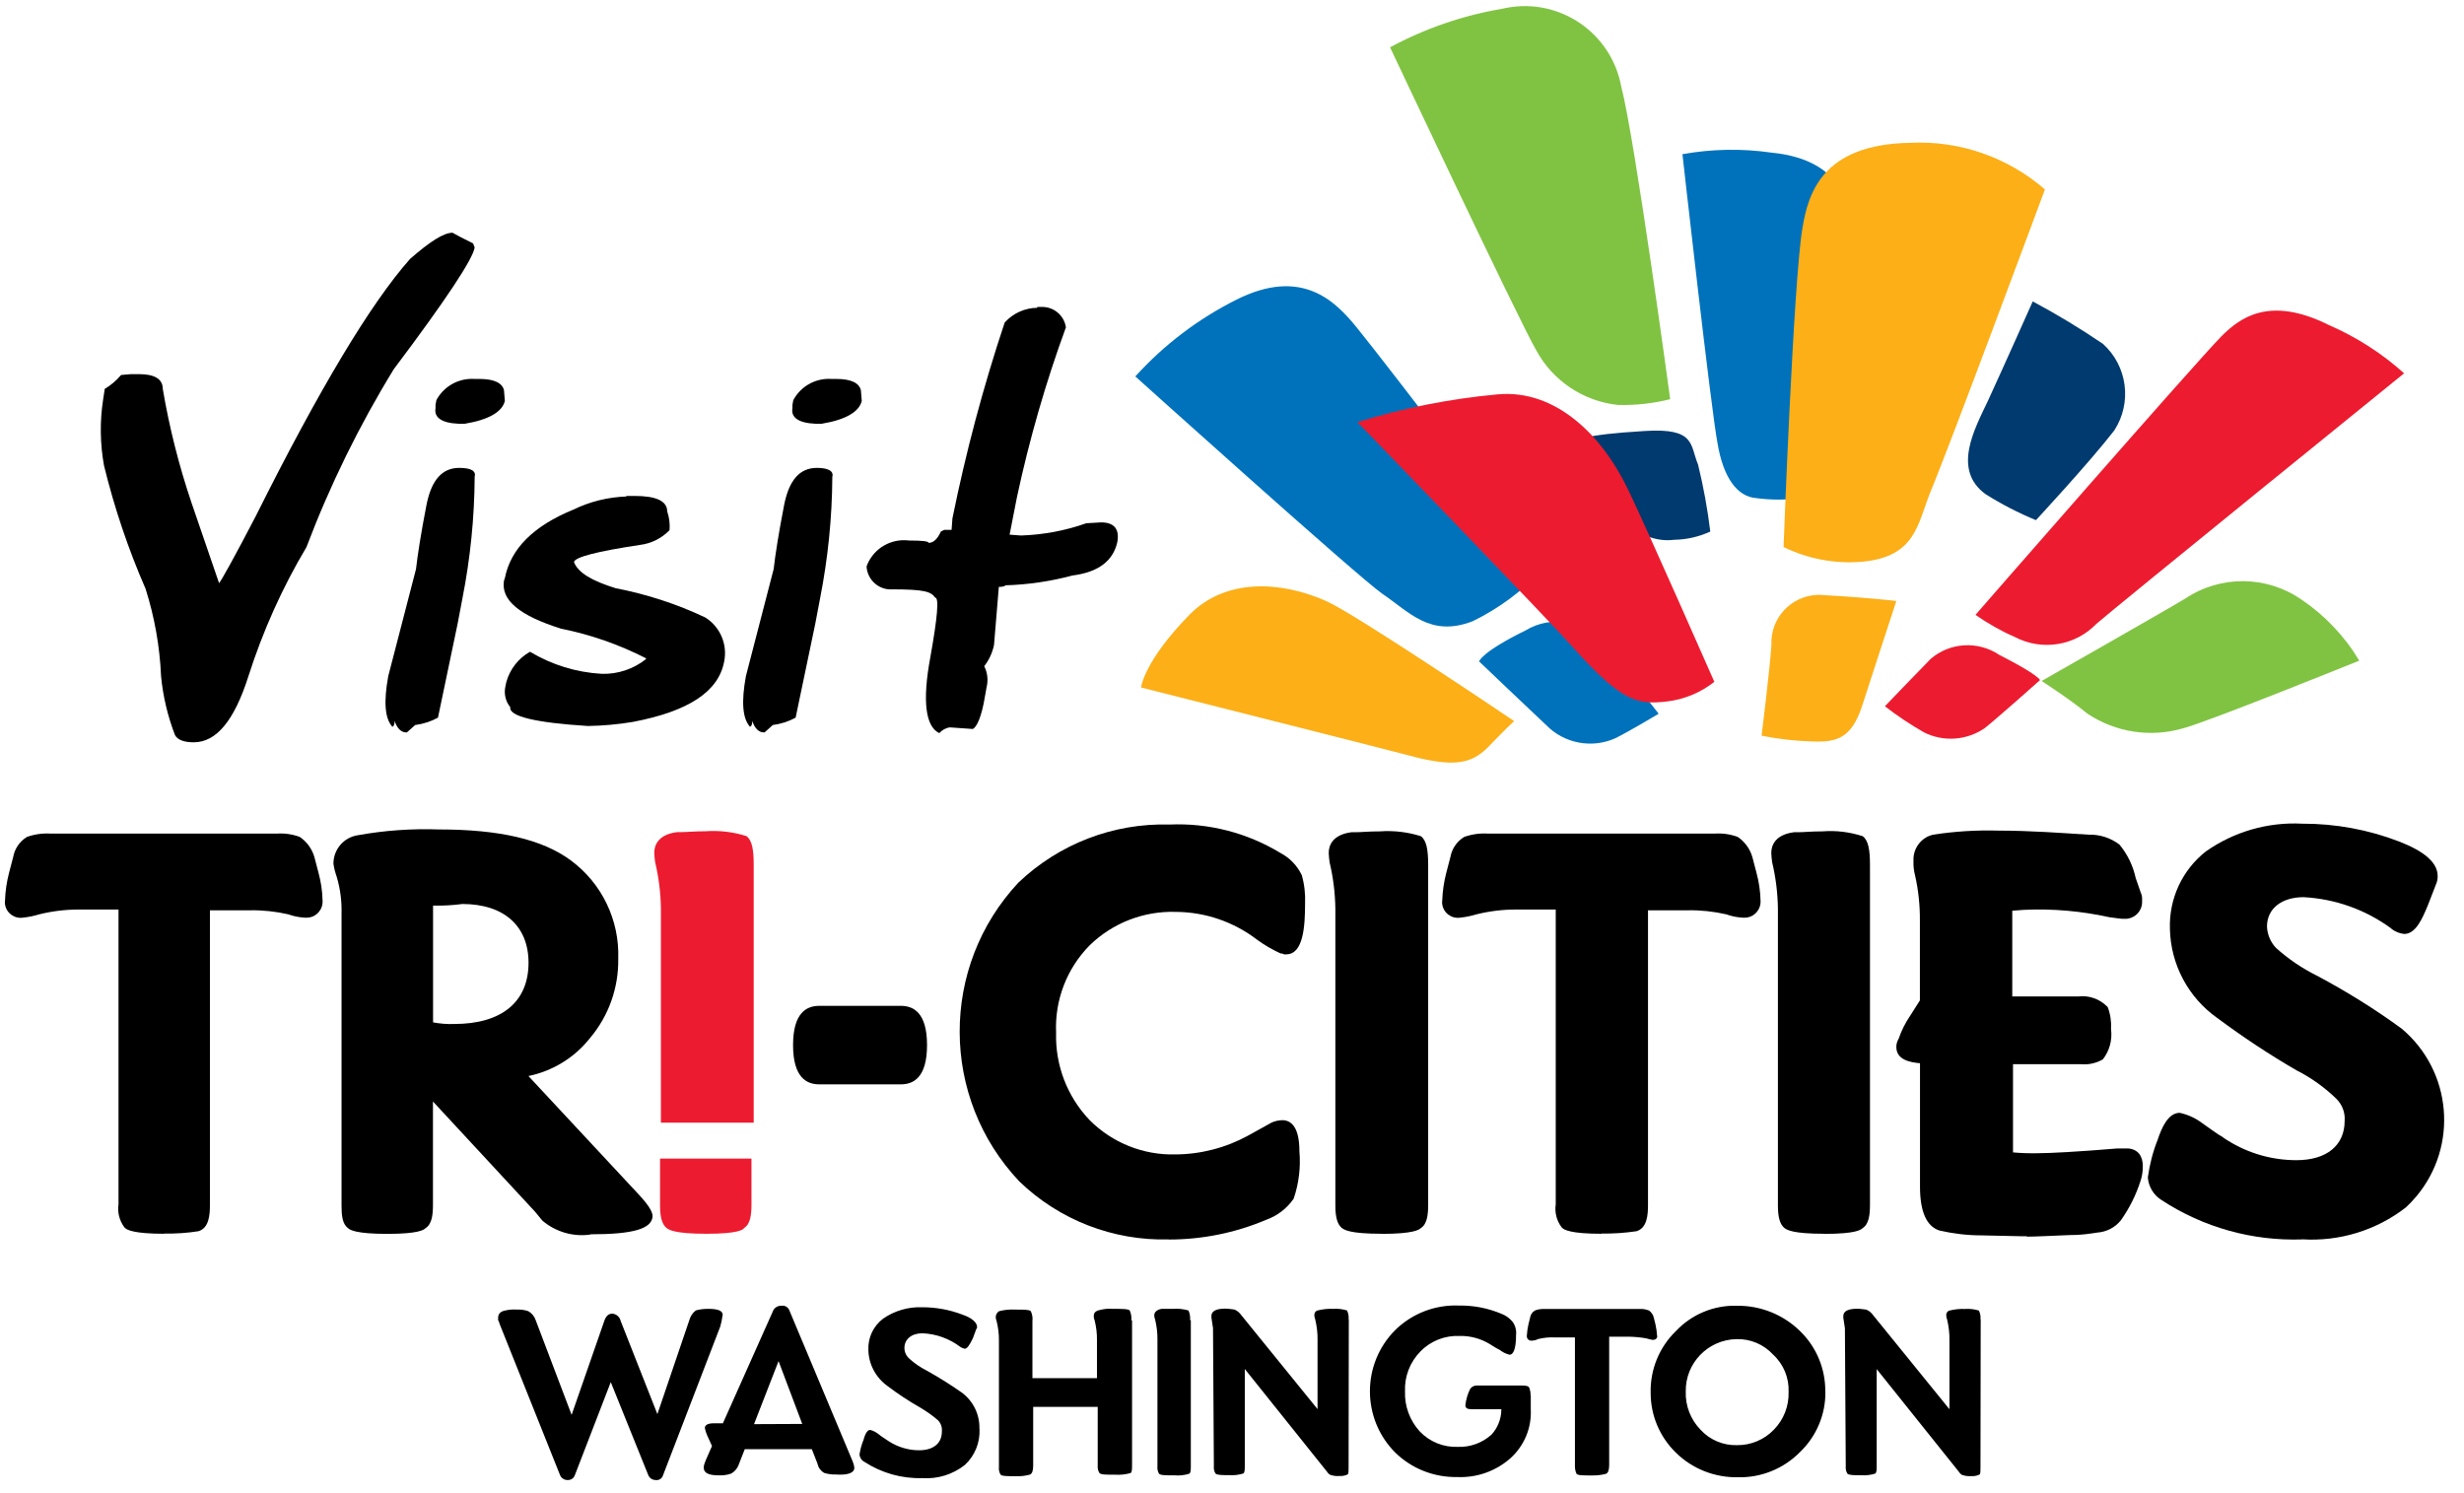
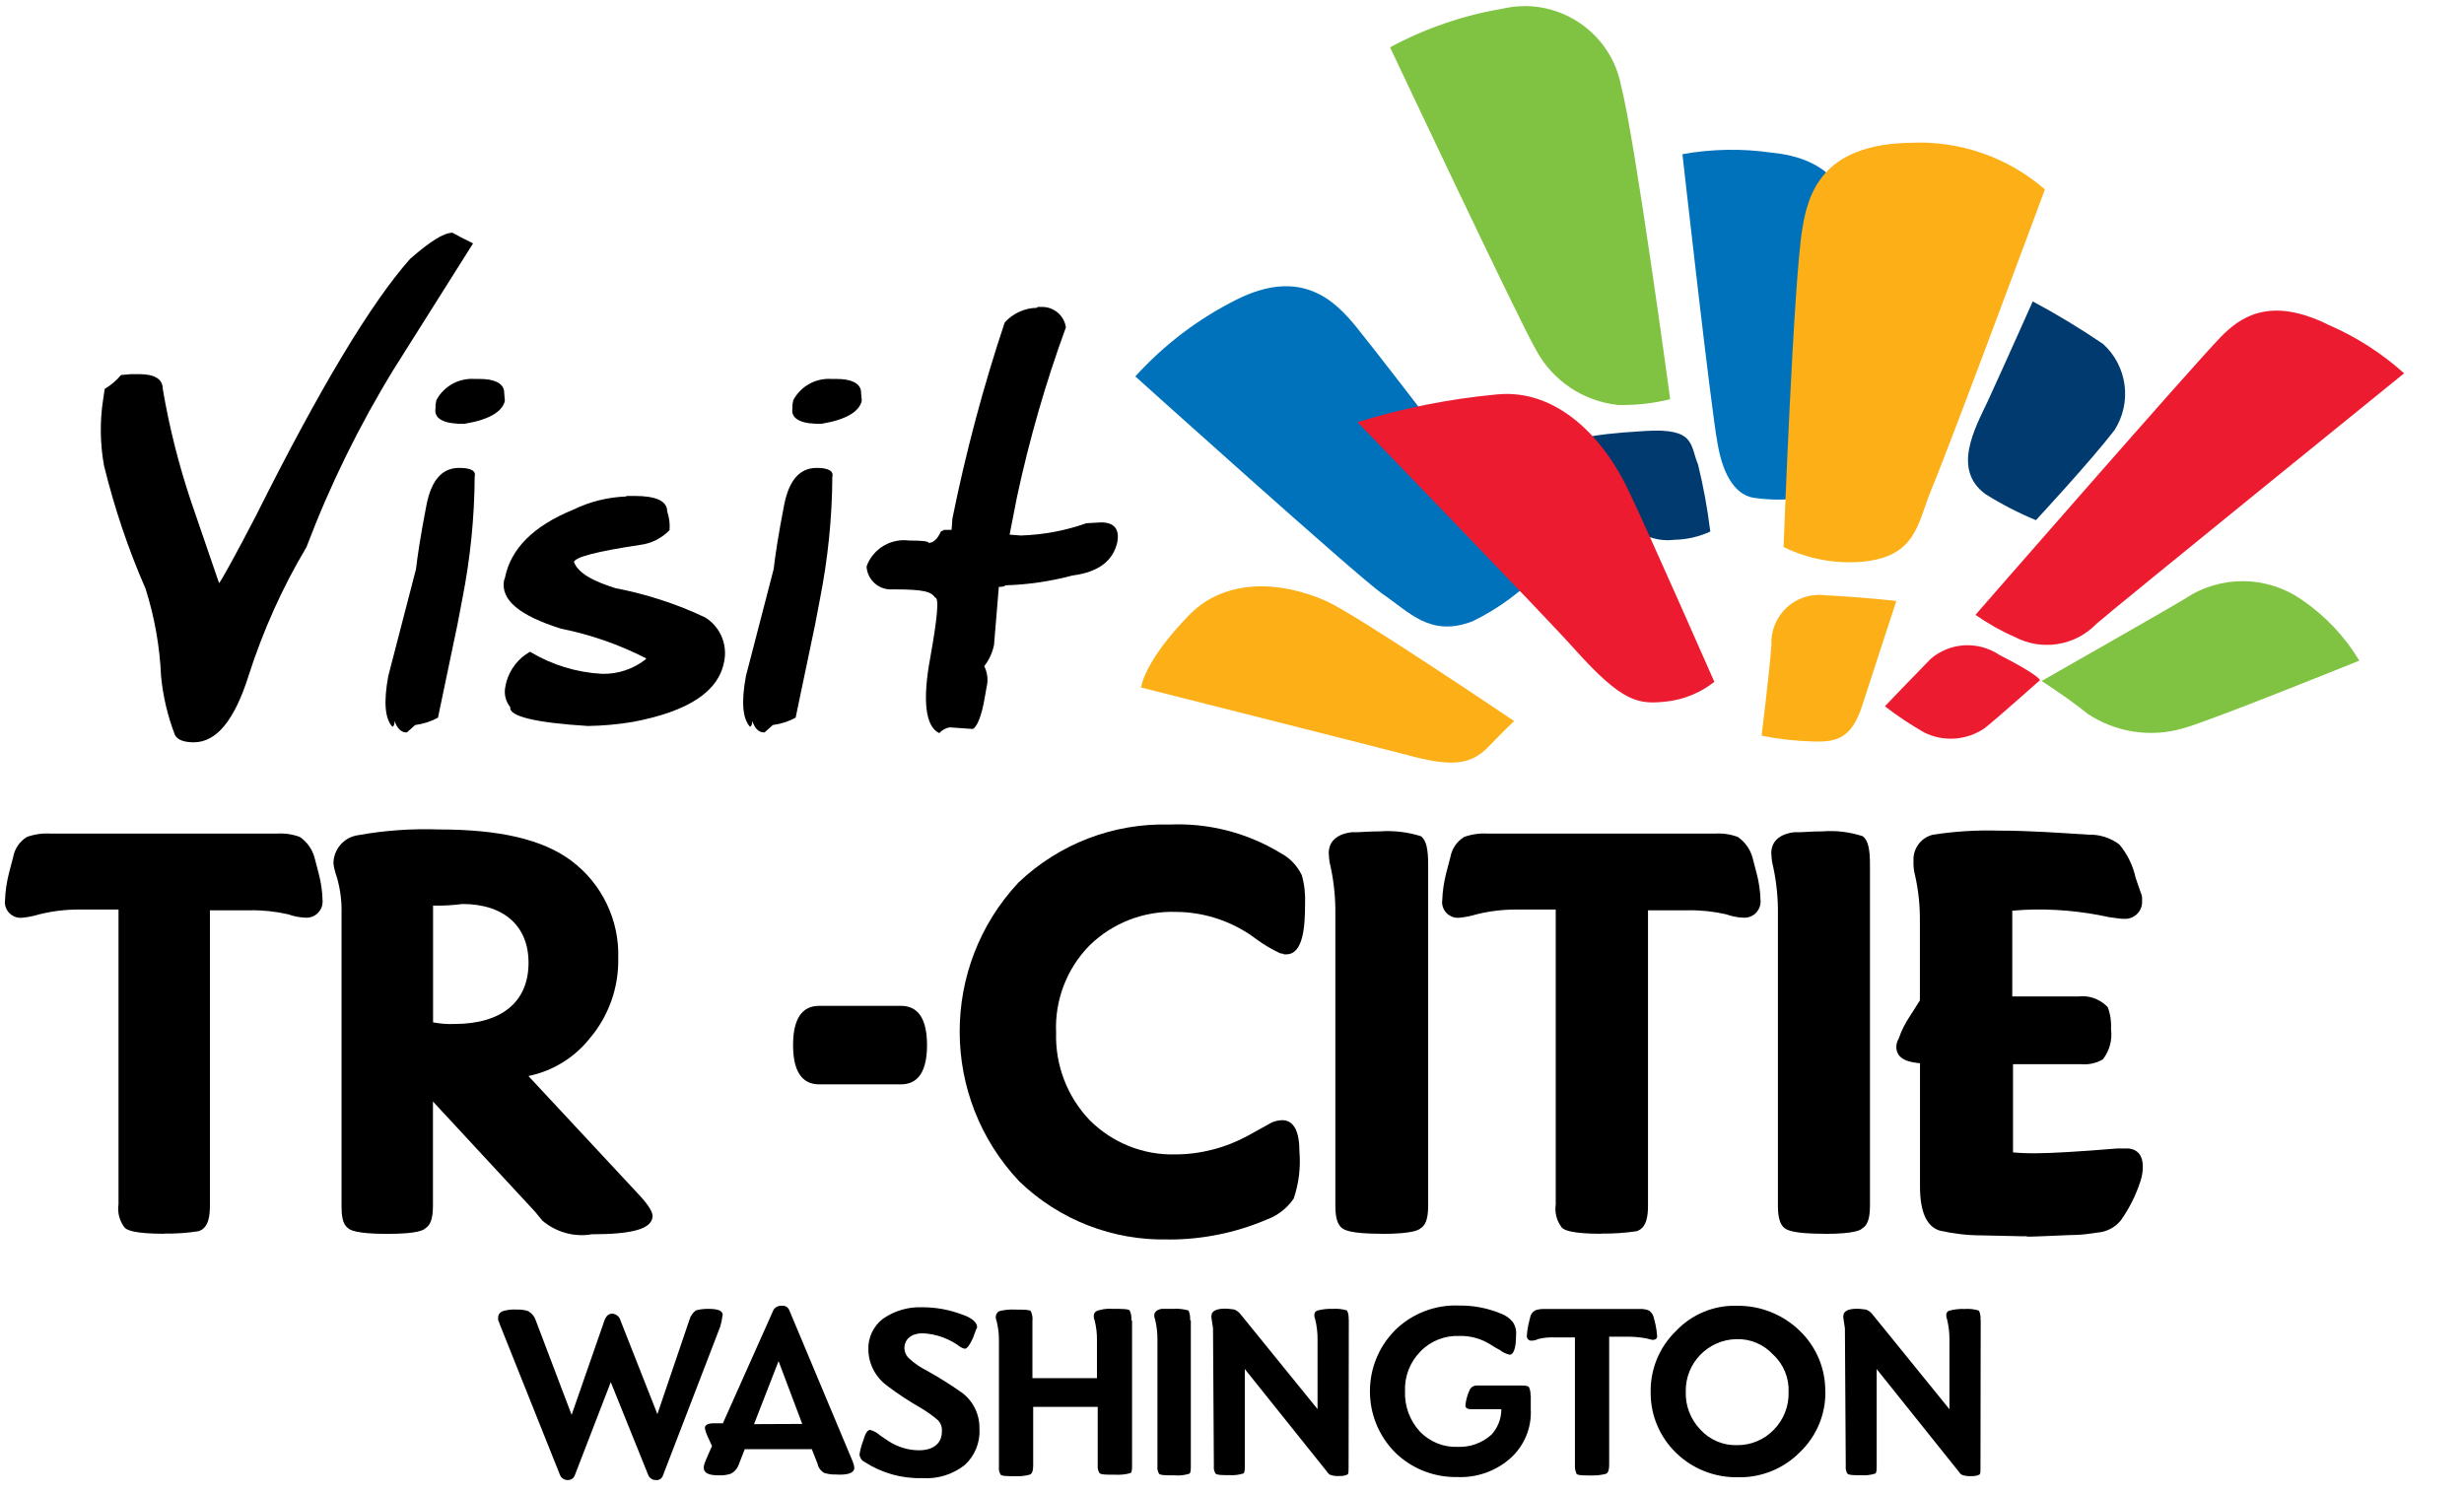
<svg xmlns="http://www.w3.org/2000/svg" class="logo" width="231" height="140" viewBox="0 0 231 140" fill="none" data-white="false">
  <g class="logo__visit" fill="currentColor">
-     <path d="M42.43 21.82C41.59 21.82 40.29 22.66 38.45 24.27C34.78 28.4 29.95 36.44 23.98 48.39C21.99 52.21 20.84 54.28 20.54 54.68L17.94 47.1C16.77 43.63 15.87 40.07 15.26 36.46C15.26 35.54 14.49 35.08 13.04 35.08H12.27L11.35 35.16C10.91 35.68 10.4 36.12 9.82 36.46L9.67 37.45C9.35 39.51 9.38 41.6 9.75 43.65C10.72 47.61 12.02 51.48 13.65 55.21C14.49 57.86 14.98 60.62 15.1 63.4C15.28 65.29 15.72 67.14 16.4 68.91C16.62 69.36 17.24 69.6 18.16 69.6C20.3 69.6 21.98 67.53 23.29 63.4C24.64 59.17 26.46 55.11 28.73 51.3C30.93 45.49 33.67 39.91 36.92 34.61C41.82 28.1 44.34 24.28 44.5 23.2L44.35 22.82C43.43 22.37 42.82 22.05 42.44 21.83" />
+     <path d="M42.43 21.82C41.59 21.82 40.29 22.66 38.45 24.27C34.78 28.4 29.95 36.44 23.98 48.39C21.99 52.21 20.84 54.28 20.54 54.68L17.94 47.1C16.77 43.63 15.87 40.07 15.26 36.46C15.26 35.54 14.49 35.08 13.04 35.08H12.27L11.35 35.16C10.91 35.68 10.4 36.12 9.82 36.46L9.67 37.45C9.35 39.51 9.38 41.6 9.75 43.65C10.72 47.61 12.02 51.48 13.65 55.21C14.49 57.86 14.98 60.62 15.1 63.4C15.28 65.29 15.72 67.14 16.4 68.91C16.62 69.36 17.24 69.6 18.16 69.6C20.3 69.6 21.98 67.53 23.29 63.4C24.64 59.17 26.46 55.11 28.73 51.3C30.93 45.49 33.67 39.91 36.92 34.61L44.35 22.82C43.43 22.37 42.82 22.05 42.44 21.83" />
    <path d="M43.05 43.87C41.44 43.87 40.45 45.02 39.99 47.31C39.45 50.07 39.15 52.06 39 53.36L36.4 63.39C35.95 65.84 36.09 67.37 36.78 68.14C36.86 68.14 37 67.99 37 67.6C37.22 68.29 37.61 68.67 38.07 68.67H38.15L38.92 67.98C39.67 67.88 40.4 67.65 41.06 67.29L42.9 58.49L43.35 56.12C44.09 52.36 44.48 48.54 44.5 44.71C44.65 44.17 44.19 43.87 43.05 43.87Z" />
    <path d="M58.74 46.55C57.01 46.61 55.32 47.02 53.76 47.78C50.01 49.31 47.87 51.45 47.33 54.21L47.25 54.43C46.94 56.27 48.7 57.72 52.61 58.95C55.38 59.5 58.05 60.44 60.56 61.72V61.8C59.39 62.73 57.92 63.22 56.43 63.18C54.05 63.05 51.74 62.34 49.69 61.11C48.6 61.72 47.81 62.74 47.47 63.94L47.39 64.32C47.22 65.02 47.39 65.76 47.84 66.31C47.69 67.15 50.14 67.76 55.11 68.07C56.52 68.05 57.93 67.92 59.32 67.69C64.53 66.7 67.36 64.86 67.89 62.03C68.22 60.42 67.52 58.78 66.13 57.9C63.45 56.63 60.62 55.71 57.71 55.15C55.49 54.46 54.19 53.7 53.81 52.7C53.89 52.24 55.95 51.7 60.01 51.09C61.06 50.96 62.03 50.47 62.77 49.71C62.82 49.11 62.74 48.51 62.55 47.95C62.55 46.96 61.48 46.5 59.49 46.5H58.72V46.57L58.74 46.55Z" />
    <path d="M76.58 43.87C74.97 43.87 73.98 45.02 73.52 47.31C72.98 50.07 72.68 52.06 72.53 53.36L69.93 63.39C69.48 65.84 69.62 67.37 70.31 68.14C70.39 68.14 70.53 67.99 70.53 67.6C70.75 68.29 71.14 68.67 71.6 68.67H71.68L72.45 67.98C73.2 67.88 73.93 67.65 74.59 67.29L76.43 58.49L76.88 56.12C77.62 52.36 78.01 48.54 78.03 44.71C78.18 44.17 77.65 43.87 76.58 43.87Z" />
    <path d="M97.25 28.86C96.08 28.87 94.97 29.37 94.19 30.24C92.18 36.26 90.55 42.39 89.29 48.61L89.21 49.68H88.52L88.21 49.83C87.9 50.52 87.52 50.9 87.06 50.9C87.06 50.75 86.45 50.68 85.22 50.68C83.57 50.47 81.98 51.37 81.32 52.9L81.24 53.12C81.32 54.39 82.41 55.35 83.68 55.26C83.68 55.26 83.68 55.26 83.69 55.26C86.68 55.26 87.28 55.48 87.67 56.03C88.05 56.03 87.89 57.87 87.22 61.62C86.45 65.75 86.77 68.13 88.06 68.74C88.31 68.45 88.67 68.25 89.05 68.2L91.19 68.35C91.57 68.2 92.03 67.2 92.34 65.29L92.49 64.45C92.66 63.78 92.58 63.07 92.27 62.46C92.73 61.88 93.04 61.19 93.19 60.47L93.64 55.03C94.02 55.03 94.25 54.95 94.25 54.88C96.37 54.82 98.48 54.51 100.54 53.96C102.99 53.65 104.36 52.58 104.75 50.82C104.97 49.59 104.44 48.98 103.22 48.98L101.84 49.06C99.87 49.76 97.8 50.14 95.72 50.21L94.65 50.13L95.34 46.61C96.5 41.2 98.03 35.88 99.93 30.69C99.76 29.56 98.77 28.74 97.63 28.78H97.25L97.23 28.86H97.25Z" />
    <path d="M44.5 35.53C43.01 35.43 41.61 36.21 40.91 37.52L40.83 37.97V38.28C40.68 39.12 41.37 39.66 42.97 39.73H43.58C45.88 39.35 47.1 38.58 47.33 37.59L47.25 36.6C47.1 35.91 46.33 35.53 44.95 35.53H44.48H44.5Z" />
    <path d="M77.96 35.53C76.47 35.43 75.07 36.21 74.37 37.52L74.29 37.97V38.28C74.14 39.12 74.83 39.66 76.43 39.73H77.04C79.34 39.35 80.56 38.58 80.79 37.59L80.71 36.6C80.56 35.91 79.79 35.53 78.41 35.53H77.94H77.96Z" />
  </g>
  <g class="logo__tri-cities-washington" fill="currentColor">
    <path d="M15.41 115.68C12.49 115.68 11.89 115.3 11.73 115.14L11.65 115.06C11.19 114.44 11 113.67 11.11 112.92V85.28H7.36C6.12 85.28 4.89 85.43 3.68 85.73C3.18 85.88 2.67 85.99 2.15 86.04C1.34 86.16 0.59 85.6 0.47 84.79C0.45 84.67 0.45 84.55 0.47 84.43C0.5 83.55 0.63 82.68 0.85 81.83L1.23 80.38C1.37 79.58 1.84 78.89 2.53 78.47C3.24 78.22 4 78.11 4.75 78.16H25.96C26.69 78.11 27.42 78.22 28.1 78.47C28.77 78.92 29.26 79.6 29.48 80.38L29.86 81.83C30.09 82.68 30.22 83.55 30.24 84.43C30.3 85.26 29.67 85.99 28.84 86.04C28.75 86.04 28.65 86.04 28.56 86.04C28.04 86.01 27.52 85.91 27.03 85.73C25.85 85.46 24.65 85.33 23.44 85.35H19.68V112.99C19.68 113.91 19.6 115.13 18.61 115.44C17.55 115.61 16.47 115.68 15.39 115.66" />
    <path d="M55.37 115.75C53.75 115.99 52.1 115.51 50.85 114.45L50.16 113.61L40.59 103.28V112.93C40.59 113.85 40.51 114.77 39.9 115.15C39.75 115.3 39.29 115.69 36.31 115.69C33.33 115.69 32.79 115.31 32.63 115.15C32.09 114.77 32.02 113.92 32.02 113.08V85.66C32.05 84.5 31.9 83.33 31.57 82.22C31.43 81.82 31.32 81.41 31.26 80.99C31.25 79.65 32.23 78.5 33.56 78.31C36.06 77.86 38.6 77.68 41.14 77.77C46.8 77.77 50.86 78.69 53.54 80.69C56.43 82.84 58.08 86.27 57.96 89.87C58.01 92.61 57.06 95.28 55.28 97.37C53.84 99.18 51.81 100.42 49.54 100.89L59.8 111.91C61.03 113.21 61.18 113.75 61.18 114.05C61.1 115.2 59.42 115.73 55.36 115.73M40.6 95.86C41.26 95.98 41.92 96.04 42.59 96.01C47.03 96.01 49.55 93.94 49.55 90.27C49.55 86.83 47.25 84.76 43.35 84.76C42.44 84.88 41.52 84.93 40.6 84.91V95.86Z" />
-     <path d="M66.24 115.68C63.18 115.68 62.72 115.3 62.49 115.14C62.11 114.83 61.88 114.22 61.88 113.07V108.63H70.45V112.92C70.45 113.84 70.37 114.76 69.76 115.14C69.68 115.29 69.22 115.68 66.24 115.68ZM70.53 105.26H61.96V85.2C61.94 83.73 61.76 82.27 61.42 80.84C61.38 80.56 61.35 80.28 61.34 80V79.93C61.34 79.32 61.65 78.25 63.48 78.02H63.93C64.38 78.02 65.08 77.94 66.15 77.94C67.44 77.85 68.73 78 69.97 78.39C70.51 78.77 70.66 79.69 70.66 81.07V105.26H70.53Z" fill="#ED1B2F" />
    <path d="M84.46 101.67H76.8C75.65 101.67 74.35 101.06 74.35 97.99C74.35 94.92 75.65 94.31 76.8 94.31H84.46C85.61 94.31 86.91 94.92 86.91 97.99C86.91 101.06 85.61 101.67 84.46 101.67Z" />
    <path d="M109.57 116.21C104.36 116.35 99.31 114.39 95.56 110.77C88.14 102.92 88.1 90.64 95.48 82.75C99.29 79.12 104.39 77.16 109.64 77.31C113.3 77.15 116.92 78.08 120.05 79.98C120.92 80.44 121.61 81.16 122.04 82.05C122.29 82.92 122.39 83.82 122.35 84.73C122.35 86.8 122.2 89.48 120.59 89.48C120.46 89.5 120.32 89.48 120.21 89.4H120.06C119.28 89.04 118.53 88.61 117.84 88.1C115.66 86.43 113 85.52 110.26 85.5C107.24 85.4 104.31 86.53 102.15 88.64C100.01 90.81 98.87 93.78 99.01 96.83C98.92 99.87 100.05 102.82 102.15 105.02C104.27 107.15 107.18 108.32 110.19 108.24C112.57 108.23 114.91 107.62 117 106.48L119.22 105.25C119.53 105.11 119.87 105.04 120.21 105.03C120.98 105.03 121.82 105.57 121.82 107.95C121.95 109.45 121.77 110.96 121.28 112.39C120.65 113.31 119.73 114.01 118.68 114.38C115.8 115.6 112.7 116.22 109.57 116.22" />
    <path d="M129.55 115.68C126.49 115.68 126.03 115.3 125.8 115.14C125.42 114.83 125.19 114.22 125.19 113.07V85.21C125.17 83.74 124.99 82.28 124.65 80.85C124.61 80.57 124.58 80.29 124.57 80.01V79.94C124.57 79.33 124.88 78.26 126.71 78.03H127.16C127.61 78.03 128.31 77.95 129.38 77.95C130.67 77.86 131.96 78.01 133.2 78.4C133.74 78.78 133.89 79.7 133.89 81.08V112.93C133.89 113.85 133.81 114.77 133.2 115.15C133.05 115.3 132.51 115.69 129.52 115.69" />
    <path d="M150.15 115.68C147.23 115.68 146.63 115.3 146.47 115.14L146.39 115.06C145.93 114.44 145.74 113.67 145.85 112.92V85.28H142.1C140.86 85.28 139.63 85.43 138.42 85.73C137.92 85.88 137.41 85.99 136.89 86.04C136.08 86.16 135.33 85.6 135.21 84.79C135.19 84.67 135.19 84.55 135.21 84.43C135.24 83.55 135.37 82.68 135.59 81.83L135.97 80.38C136.11 79.58 136.58 78.89 137.27 78.47C137.98 78.22 138.74 78.11 139.49 78.16H160.77C161.5 78.11 162.23 78.22 162.91 78.47C163.58 78.92 164.07 79.6 164.29 80.38L164.67 81.83C164.9 82.68 165.03 83.55 165.05 84.43C165.11 85.26 164.48 85.99 163.65 86.04C163.56 86.04 163.46 86.04 163.37 86.04C162.85 86.01 162.33 85.91 161.84 85.73C160.66 85.46 159.46 85.33 158.25 85.35H154.5V112.99C154.5 113.91 154.42 115.13 153.43 115.44C152.34 115.6 151.24 115.68 150.14 115.66" />
    <path d="M171.04 115.68C167.98 115.68 167.52 115.3 167.29 115.14C166.91 114.83 166.68 114.22 166.68 113.07V85.21C166.66 83.74 166.48 82.28 166.14 80.85C166.1 80.57 166.07 80.29 166.06 80.01V79.94C166.06 79.33 166.37 78.26 168.2 78.03H168.65C169.1 78.03 169.8 77.95 170.87 77.95C172.14 77.85 173.41 78.01 174.62 78.4C175.16 78.78 175.31 79.7 175.31 81.08V112.93C175.31 113.85 175.23 114.77 174.62 115.15C174.47 115.3 174.01 115.69 171.03 115.69" />
    <path d="M190.03 115.91H189.42L185.74 115.83C184.43 115.83 183.12 115.67 181.84 115.38C180.62 115 180 113.62 180 111.25V99.69C179.08 99.61 177.78 99.38 177.78 98.16C177.78 97.89 177.86 97.62 178 97.39C178.26 96.63 178.62 95.91 179.07 95.25L179.99 93.8V86.3C180 84.88 179.85 83.47 179.54 82.09C179.42 81.64 179.37 81.18 179.39 80.71C179.33 79.56 180.1 78.52 181.23 78.26C183.26 77.95 185.31 77.82 187.35 77.88C190.34 77.88 193.25 78.1 195.77 78.26C196.82 78.22 197.85 78.55 198.69 79.18C199.45 80.09 199.97 81.17 200.22 82.32L200.67 83.62C200.79 83.88 200.85 84.17 200.82 84.46C200.88 85.34 200.21 86.09 199.34 86.15C199.25 86.15 199.15 86.15 199.06 86.15C198.75 86.15 198.37 86.07 197.76 86C195.12 85.42 192.42 85.18 189.72 85.31L188.65 85.39V93.43H194.84C195.83 93.31 196.81 93.65 197.52 94.35L197.6 94.43C197.85 95.09 197.95 95.79 197.91 96.5C198.04 97.51 197.77 98.53 197.14 99.33C196.52 99.69 195.79 99.85 195.07 99.78H188.72V108.05C189.46 108.12 190.2 108.14 190.94 108.13C192.24 108.13 194.92 107.98 198.52 107.68H199.51C200.43 107.76 200.89 108.37 200.89 109.36C200.89 109.83 200.82 110.3 200.67 110.74C200.25 112.05 199.63 113.29 198.83 114.42C198.28 115.1 197.48 115.51 196.61 115.57L196.07 115.65C195.41 115.75 194.75 115.8 194.08 115.8C192.09 115.88 190.79 115.95 190.02 115.95" />
-     <path d="M215.83 116.21C211.17 116.37 206.57 115.09 202.66 112.53C201.91 112.07 201.42 111.27 201.36 110.39C201.53 109.18 201.83 108 202.28 106.87C202.66 105.72 203.27 104.34 204.35 104.34C205.13 104.51 205.86 104.85 206.49 105.33C207.03 105.71 207.56 106.1 208.02 106.4C208.33 106.55 208.56 106.78 208.86 106.94C210.79 108.15 213.02 108.78 215.29 108.78C218.12 108.78 219.81 107.4 219.81 105.1C219.87 104.33 219.59 103.58 219.04 103.03C217.93 101.95 216.67 101.05 215.29 100.35C212.72 98.86 210.25 97.22 207.87 95.45C205.15 93.53 203.5 90.43 203.43 87.1C203.33 84.28 204.58 81.57 206.8 79.83C209.43 77.98 212.62 77.06 215.83 77.23C218.95 77.22 222.04 77.79 224.94 78.91C227.31 79.83 228.53 80.9 228.53 82.13C228.54 82.39 228.49 82.66 228.38 82.9L227.61 84.89C227.07 86.19 226.46 87.57 225.39 87.57C224.97 87.52 224.58 87.37 224.24 87.12L224.16 87.04C221.77 85.29 218.93 84.28 215.97 84.12C213.9 84.12 212.53 85.19 212.53 86.88C212.56 87.62 212.86 88.33 213.37 88.87C214.52 89.91 215.8 90.78 217.19 91.47C219.96 92.94 222.63 94.6 225.16 96.45C229.88 100.42 230.49 107.47 226.52 112.19C226.22 112.55 225.89 112.89 225.55 113.21C222.78 115.36 219.32 116.42 215.83 116.2" />
    <path d="M185.67 123.72C185.7 123.43 185.65 123.14 185.52 122.88C185.1 122.75 184.66 122.7 184.22 122.73C183.73 122.71 183.24 122.76 182.77 122.88C182.57 122.93 182.44 123.12 182.46 123.33C182.46 123.46 182.49 123.59 182.54 123.71C182.69 124.34 182.77 124.98 182.76 125.62V132.13L175.49 123.17C175.34 123 175.16 122.87 174.95 122.79C174.8 122.79 174.5 122.71 174.11 122.71C173.27 122.71 172.81 122.93 172.81 123.4V123.55L172.96 124.54L173.04 137.48C173.01 137.72 173.07 137.96 173.19 138.17C173.34 138.32 173.8 138.32 174.49 138.32C174.93 138.35 175.37 138.3 175.79 138.17C175.94 138.09 175.94 137.79 175.94 137.4V128.37L183.6 137.94C183.75 138.16 183.91 138.32 184.05 138.32C184.3 138.4 184.56 138.42 184.82 138.4C185.08 138.42 185.35 138.37 185.59 138.25C185.67 138.17 185.67 137.94 185.67 137.64L185.69 123.71L185.67 123.72ZM167.68 130.53C167.72 131.84 167.22 133.11 166.3 134.05C165.4 134.99 164.15 135.51 162.86 135.5C161.55 135.54 160.3 135.01 159.42 134.05C158.49 133.09 157.99 131.79 158.04 130.46C158 127.8 160.13 125.61 162.79 125.56C164.1 125.52 165.35 126.05 166.23 127.01C167.21 127.91 167.74 129.2 167.68 130.53ZM171.12 130.46C171.14 128.33 170.28 126.28 168.75 124.8C167.18 123.26 165.06 122.41 162.86 122.43C160.69 122.36 158.6 123.23 157.12 124.8C155.55 126.32 154.69 128.43 154.75 130.62C154.75 132.73 155.61 134.74 157.12 136.21C158.67 137.73 160.77 138.55 162.94 138.51C165.12 138.56 167.23 137.7 168.76 136.14C170.3 134.66 171.16 132.61 171.13 130.48M155.35 125.25C155.33 124.89 155.28 124.53 155.2 124.18L155.05 123.57C154.99 123.29 154.83 123.05 154.6 122.88C154.33 122.77 154.05 122.72 153.76 122.73H144.73C144.44 122.73 144.15 122.77 143.89 122.88C143.64 123.03 143.48 123.28 143.44 123.57L143.29 124.18C143.21 124.53 143.16 124.89 143.14 125.25C143.12 125.47 143.28 125.67 143.5 125.7C143.53 125.7 143.56 125.7 143.59 125.7C143.8 125.7 144.01 125.65 144.2 125.55C144.73 125.42 145.27 125.37 145.81 125.4H147.65V137.42C147.64 137.68 147.69 137.95 147.8 138.19C147.95 138.34 148.41 138.34 149.25 138.34C149.69 138.35 150.13 138.3 150.55 138.19C150.77 138.11 150.86 137.81 150.86 137.35V125.33H152.7C153.24 125.34 153.78 125.39 154.31 125.48C154.62 125.56 154.85 125.63 154.92 125.63C155.14 125.63 155.37 125.55 155.37 125.25M143.49 130.83C143.5 130.57 143.45 130.3 143.34 130.06C143.19 129.91 142.96 129.91 142.5 129.91H138.52C138.25 129.88 137.99 130 137.83 130.22C137.59 130.7 137.44 131.22 137.38 131.75C137.38 132.06 137.6 132.13 137.99 132.13H140.75V132.21C140.73 133.06 140.41 133.88 139.83 134.51C138.97 135.29 137.84 135.7 136.69 135.66C135.34 135.72 134.03 135.19 133.1 134.21C132.17 133.19 131.67 131.84 131.72 130.46C131.66 129.06 132.19 127.7 133.17 126.71C134.13 125.72 135.47 125.2 136.85 125.26C137.85 125.24 138.83 125.51 139.68 126.03C139.83 126.11 140.13 126.34 140.6 126.57C140.87 126.78 141.18 126.94 141.52 127.02C141.9 127.02 142.13 126.41 142.13 125.18C142.18 124.75 142.07 124.31 141.82 123.95C141.54 123.6 141.17 123.34 140.75 123.18C139.49 122.65 138.14 122.39 136.77 122.41C134.55 122.32 132.39 123.15 130.8 124.71C127.64 127.88 127.64 133.02 130.8 136.19C132.35 137.71 134.45 138.53 136.62 138.49C138.44 138.57 140.23 137.94 141.6 136.73C142.9 135.56 143.6 133.88 143.51 132.14V130.85L143.49 130.83ZM126.43 123.71C126.46 123.42 126.41 123.13 126.28 122.87C125.86 122.74 125.42 122.69 124.98 122.72C124.49 122.7 124 122.75 123.53 122.87C123.33 122.92 123.2 123.11 123.22 123.32C123.22 123.45 123.25 123.58 123.3 123.7C123.45 124.33 123.53 124.97 123.52 125.61V132.12L116.25 123.16C116.1 122.99 115.92 122.86 115.71 122.78C115.56 122.78 115.26 122.7 114.87 122.7C114.03 122.7 113.57 122.92 113.57 123.39V123.54L113.72 124.53L113.8 137.47C113.77 137.71 113.83 137.95 113.95 138.16C114.1 138.31 114.56 138.31 115.25 138.31C115.69 138.34 116.13 138.29 116.55 138.16C116.7 138.08 116.7 137.78 116.7 137.39V128.36L124.36 137.93C124.51 138.15 124.67 138.31 124.81 138.31C125.06 138.39 125.32 138.41 125.58 138.39C125.84 138.41 126.11 138.36 126.35 138.24C126.43 138.16 126.43 137.93 126.43 137.63L126.45 123.7L126.43 123.71ZM111.57 123.79C111.6 123.48 111.55 123.16 111.42 122.87C110.95 122.74 110.46 122.68 109.97 122.72H108.9C108.45 122.8 108.21 123.03 108.21 123.33C108.21 123.46 108.24 123.59 108.29 123.71C108.44 124.34 108.52 124.98 108.51 125.62V137.49C108.48 137.73 108.54 137.97 108.66 138.18C108.81 138.33 109.27 138.33 110.11 138.33C110.58 138.37 111.04 138.32 111.49 138.18C111.64 138.1 111.64 137.8 111.64 137.41V123.78H111.57V123.79ZM106.06 123.79C106.1 123.48 106.04 123.16 105.91 122.87C105.76 122.72 105.22 122.72 104.3 122.72C103.94 122.69 103.58 122.72 103.23 122.8C102.78 122.88 102.54 123.02 102.54 123.41C102.54 123.54 102.56 123.67 102.62 123.79C102.77 124.39 102.85 125.01 102.84 125.63V129.22H96.79V123.86C96.83 123.55 96.77 123.23 96.64 122.94C96.49 122.79 96.03 122.79 95.19 122.79C94.67 122.76 94.16 122.81 93.66 122.94C93.47 123.06 93.36 123.26 93.35 123.48C93.35 123.61 93.38 123.74 93.43 123.86C93.58 124.46 93.66 125.08 93.65 125.7V137.57C93.62 137.81 93.68 138.05 93.8 138.26C93.95 138.41 94.41 138.41 95.25 138.41C95.69 138.43 96.13 138.38 96.55 138.26C96.77 138.18 96.86 137.88 96.86 137.42V131.91H102.91V137.42C102.89 137.67 102.94 137.91 103.08 138.12C103.23 138.27 103.69 138.27 104.53 138.27C105.02 138.3 105.51 138.25 105.98 138.12C106.13 138.04 106.13 137.74 106.13 137.35V123.8H106.05L106.06 123.79ZM91.82 133.97C91.86 132.65 91.26 131.4 90.21 130.6C89.15 129.85 88.05 129.16 86.92 128.53C86.31 128.22 85.74 127.84 85.24 127.38C84.96 127.13 84.79 126.77 84.79 126.39C84.79 125.55 85.48 125.01 86.47 125.01C87.77 125.06 89.03 125.52 90.06 126.31C90.18 126.38 90.31 126.43 90.44 126.46C90.66 126.46 90.89 126.15 91.21 125.47L91.52 124.63C91.58 124.57 91.61 124.49 91.6 124.41C91.6 124.03 91.15 123.57 90.22 123.26C89.02 122.8 87.75 122.57 86.47 122.57C85.16 122.52 83.87 122.89 82.79 123.64C81.88 124.33 81.36 125.42 81.41 126.56C81.43 127.9 82.09 129.14 83.17 129.93C84.17 130.69 85.22 131.38 86.31 132C86.88 132.34 87.42 132.72 87.92 133.15C88.2 133.43 88.34 133.82 88.3 134.22C88.3 135.37 87.46 135.98 86.16 135.98C85.16 135.98 84.17 135.68 83.33 135.14C83.02 134.92 82.72 134.76 82.34 134.45C82.11 134.27 81.85 134.14 81.57 134.07C81.35 134.07 81.12 134.38 80.96 134.99C80.78 135.43 80.65 135.9 80.58 136.37C80.6 136.66 80.77 136.93 81.03 137.06C82.64 138.11 84.54 138.65 86.47 138.59C87.9 138.69 89.32 138.25 90.45 137.36C91.39 136.5 91.89 135.26 91.83 133.99M70.69 133.53L72.99 127.62L75.21 133.51L70.69 133.53ZM80.1 137.66C80.08 137.45 80.03 137.24 79.95 137.05L73.98 122.81C73.86 122.55 73.58 122.39 73.29 122.43C72.98 122.41 72.69 122.55 72.52 122.81L67.77 133.45H66.92C66.38 133.45 66.08 133.6 66.08 133.9C66.13 134.14 66.2 134.37 66.3 134.59L66.75 135.58L66.21 136.81L66.06 137.19C66 137.33 65.97 137.49 65.98 137.64C65.98 138.1 66.44 138.33 67.36 138.33C67.75 138.35 68.14 138.3 68.51 138.18C68.88 137.99 69.15 137.66 69.28 137.26L69.82 135.88H76.11L76.65 137.26C76.72 137.62 76.95 137.92 77.26 138.1C77.61 138.21 77.97 138.26 78.33 138.25C79.48 138.33 80.09 138.1 80.09 137.64M67.76 123.33C67.76 122.88 67.31 122.72 66.38 122.72C65.99 122.72 65.6 122.76 65.23 122.87C64.93 123.1 64.72 123.42 64.62 123.79L61.63 132.59L58.19 123.86C58.11 123.49 57.8 123.21 57.42 123.17C57.04 123.17 56.81 123.39 56.65 123.86L53.59 132.66L50.22 123.78C50.1 123.42 49.86 123.13 49.53 122.94C49.19 122.82 48.82 122.77 48.46 122.79C48.1 122.76 47.74 122.79 47.39 122.87C46.93 122.95 46.7 123.18 46.7 123.56V123.78C46.77 123.9 46.82 124.03 46.85 124.16L52.51 138.32C52.63 138.6 52.9 138.77 53.2 138.77C53.51 138.79 53.79 138.61 53.89 138.32L57.26 129.59L60.78 138.32C60.9 138.6 61.17 138.77 61.47 138.77C61.78 138.82 62.08 138.62 62.16 138.32L67.52 124.39C67.62 124.04 67.7 123.68 67.74 123.32" />
  </g>
  <path d="M157.73 14.47C157.73 14.47 160.41 38.43 161.02 41.57C161.56 44.79 162.86 46.55 164.61 46.7C166.03 46.89 167.47 46.89 168.9 46.7C168.9 46.7 173.95 28.17 173.8 23.04C173.72 19.75 173.11 15 166.07 14.31C163.3 13.91 160.48 13.96 157.72 14.46" fill="#0072BC" />
-   <path d="M138.66 62.01C138.66 62.01 143.71 66.83 144.95 67.98C146.64 69.72 149.25 70.21 151.46 69.21C152.98 68.44 155.5 66.92 155.5 66.92C155.5 66.92 151.37 61.64 150.37 60.41C148.59 58.19 145.45 57.64 143.02 59.11C138.81 61.18 138.66 62.03 138.66 62.03" fill="#0072BC" />
  <path d="M106.43 35.29C106.43 35.29 127.18 53.97 129.56 55.65C132.16 57.41 134.08 59.78 138.06 58.25C140.54 57.04 142.78 55.38 144.64 53.35C144.64 53.35 130.23 34.44 127.18 30.69C125.19 28.24 122.05 25.03 115.93 28.09C112.35 29.88 109.13 32.32 106.44 35.29" fill="#0072BC" />
  <path d="M106.97 64.46C106.97 64.46 128.79 69.97 131.77 70.75C136.21 71.98 137.89 71.67 139.5 70.06C141.11 68.38 141.95 67.61 141.95 67.61C141.95 67.61 127.1 57.58 124.34 56.36C120.05 54.45 114.92 54.22 111.56 57.59C107.2 62.03 106.97 64.48 106.97 64.48" fill="#FCAF17" />
  <path d="M191.25 63.77C191.25 63.77 187.04 67.52 186.04 68.29C184.36 69.43 182.19 69.58 180.38 68.67C179.1 67.94 177.87 67.12 176.71 66.22C176.71 66.22 180.15 62.63 181 61.78C182.81 60.22 185.44 60.07 187.43 61.4C191.18 63.31 191.25 63.77 191.25 63.77Z" fill="#ED1B2F" />
  <path d="M225.4 34.99C225.4 34.99 198.38 56.88 196.54 58.49C194.55 60.56 191.42 61.06 188.88 59.72C187.59 59.16 186.36 58.46 185.2 57.65C185.2 57.65 205.63 34.22 208.24 31.55C209.92 29.87 212.68 27.65 218.34 30.48C220.92 31.6 223.29 33.12 225.38 35" fill="#ED1B2F" />
  <path d="M148.32 41.27C148.32 41.27 151.08 46.71 151.84 47.85C152.78 49.77 154.85 50.88 156.97 50.61C158.13 50.59 159.28 50.33 160.34 49.84C160.08 47.72 159.7 45.62 159.19 43.55C158.42 41.71 158.97 40.11 154.21 40.41C147.92 40.79 148.31 41.25 148.31 41.25" fill="#003A6F" />
  <path d="M130.32 4.44C130.32 4.44 142.41 30.09 144.02 32.84C145.57 35.71 148.44 37.62 151.68 37.97C153.33 38.01 154.98 37.83 156.58 37.43C156.58 37.43 153.29 13.09 151.99 8.11C151.07 3.11 146.27 -0.2 141.27 0.73C141.09 0.76 140.92 0.8 140.74 0.84C137.1 1.46 133.58 2.68 130.33 4.43" fill="#80C342" />
  <path d="M221.19 61.94C221.19 61.94 206.8 67.76 204.65 68.29C201.61 69.18 198.33 68.67 195.69 66.91C194.01 65.53 191.4 63.85 191.4 63.85C191.4 63.85 203.11 57.19 204.87 56.12C208.17 53.92 212.47 53.95 215.74 56.2C217.95 57.69 219.81 59.65 221.18 61.94" fill="#80C342" />
  <path d="M127.26 39.58C127.26 39.58 145.25 58.18 147.55 60.79C152.14 65.92 153.6 66.07 156.28 65.77C157.9 65.58 159.44 64.94 160.72 63.93C160.72 63.93 154.52 49.84 152.76 46.17C150.31 40.89 145.87 36.45 140.36 36.98C135.92 37.39 131.53 38.26 127.27 39.58" fill="#ED1B2F" />
  <path d="M177.78 56.35C177.78 56.35 175.1 64.54 174.56 66.23C173.57 69.22 172.19 69.6 169.97 69.52C168.35 69.48 166.74 69.3 165.15 68.98C165.15 68.98 165.92 62.78 166.07 60.48C165.95 58 167.86 55.9 170.34 55.78C170.6 55.77 170.86 55.78 171.12 55.81C175.18 56.03 177.78 56.35 177.78 56.35Z" fill="#FCAF17" />
  <path d="M191.71 17.76C191.71 17.76 182.68 42.1 180.99 46.09C179.76 49.15 179.61 52.21 174.56 52.67C172.03 52.88 169.49 52.41 167.21 51.29C167.21 51.29 168.13 26.49 168.97 21.43C169.51 18.14 170.81 13.54 179.07 13.39C183.69 13.16 188.21 14.73 191.7 17.75" fill="#FCAF17" />
  <path d="M190.87 48.77C190.87 48.77 195.92 43.33 198.22 40.35C199.9 37.75 199.45 34.31 197.15 32.24C195.03 30.8 192.83 29.47 190.57 28.26C190.57 28.26 187.74 34.61 186.36 37.6C185.13 40.2 182.99 44.03 186.14 46.33C187.65 47.28 189.24 48.1 190.89 48.78" fill="#003A6F" />
</svg>